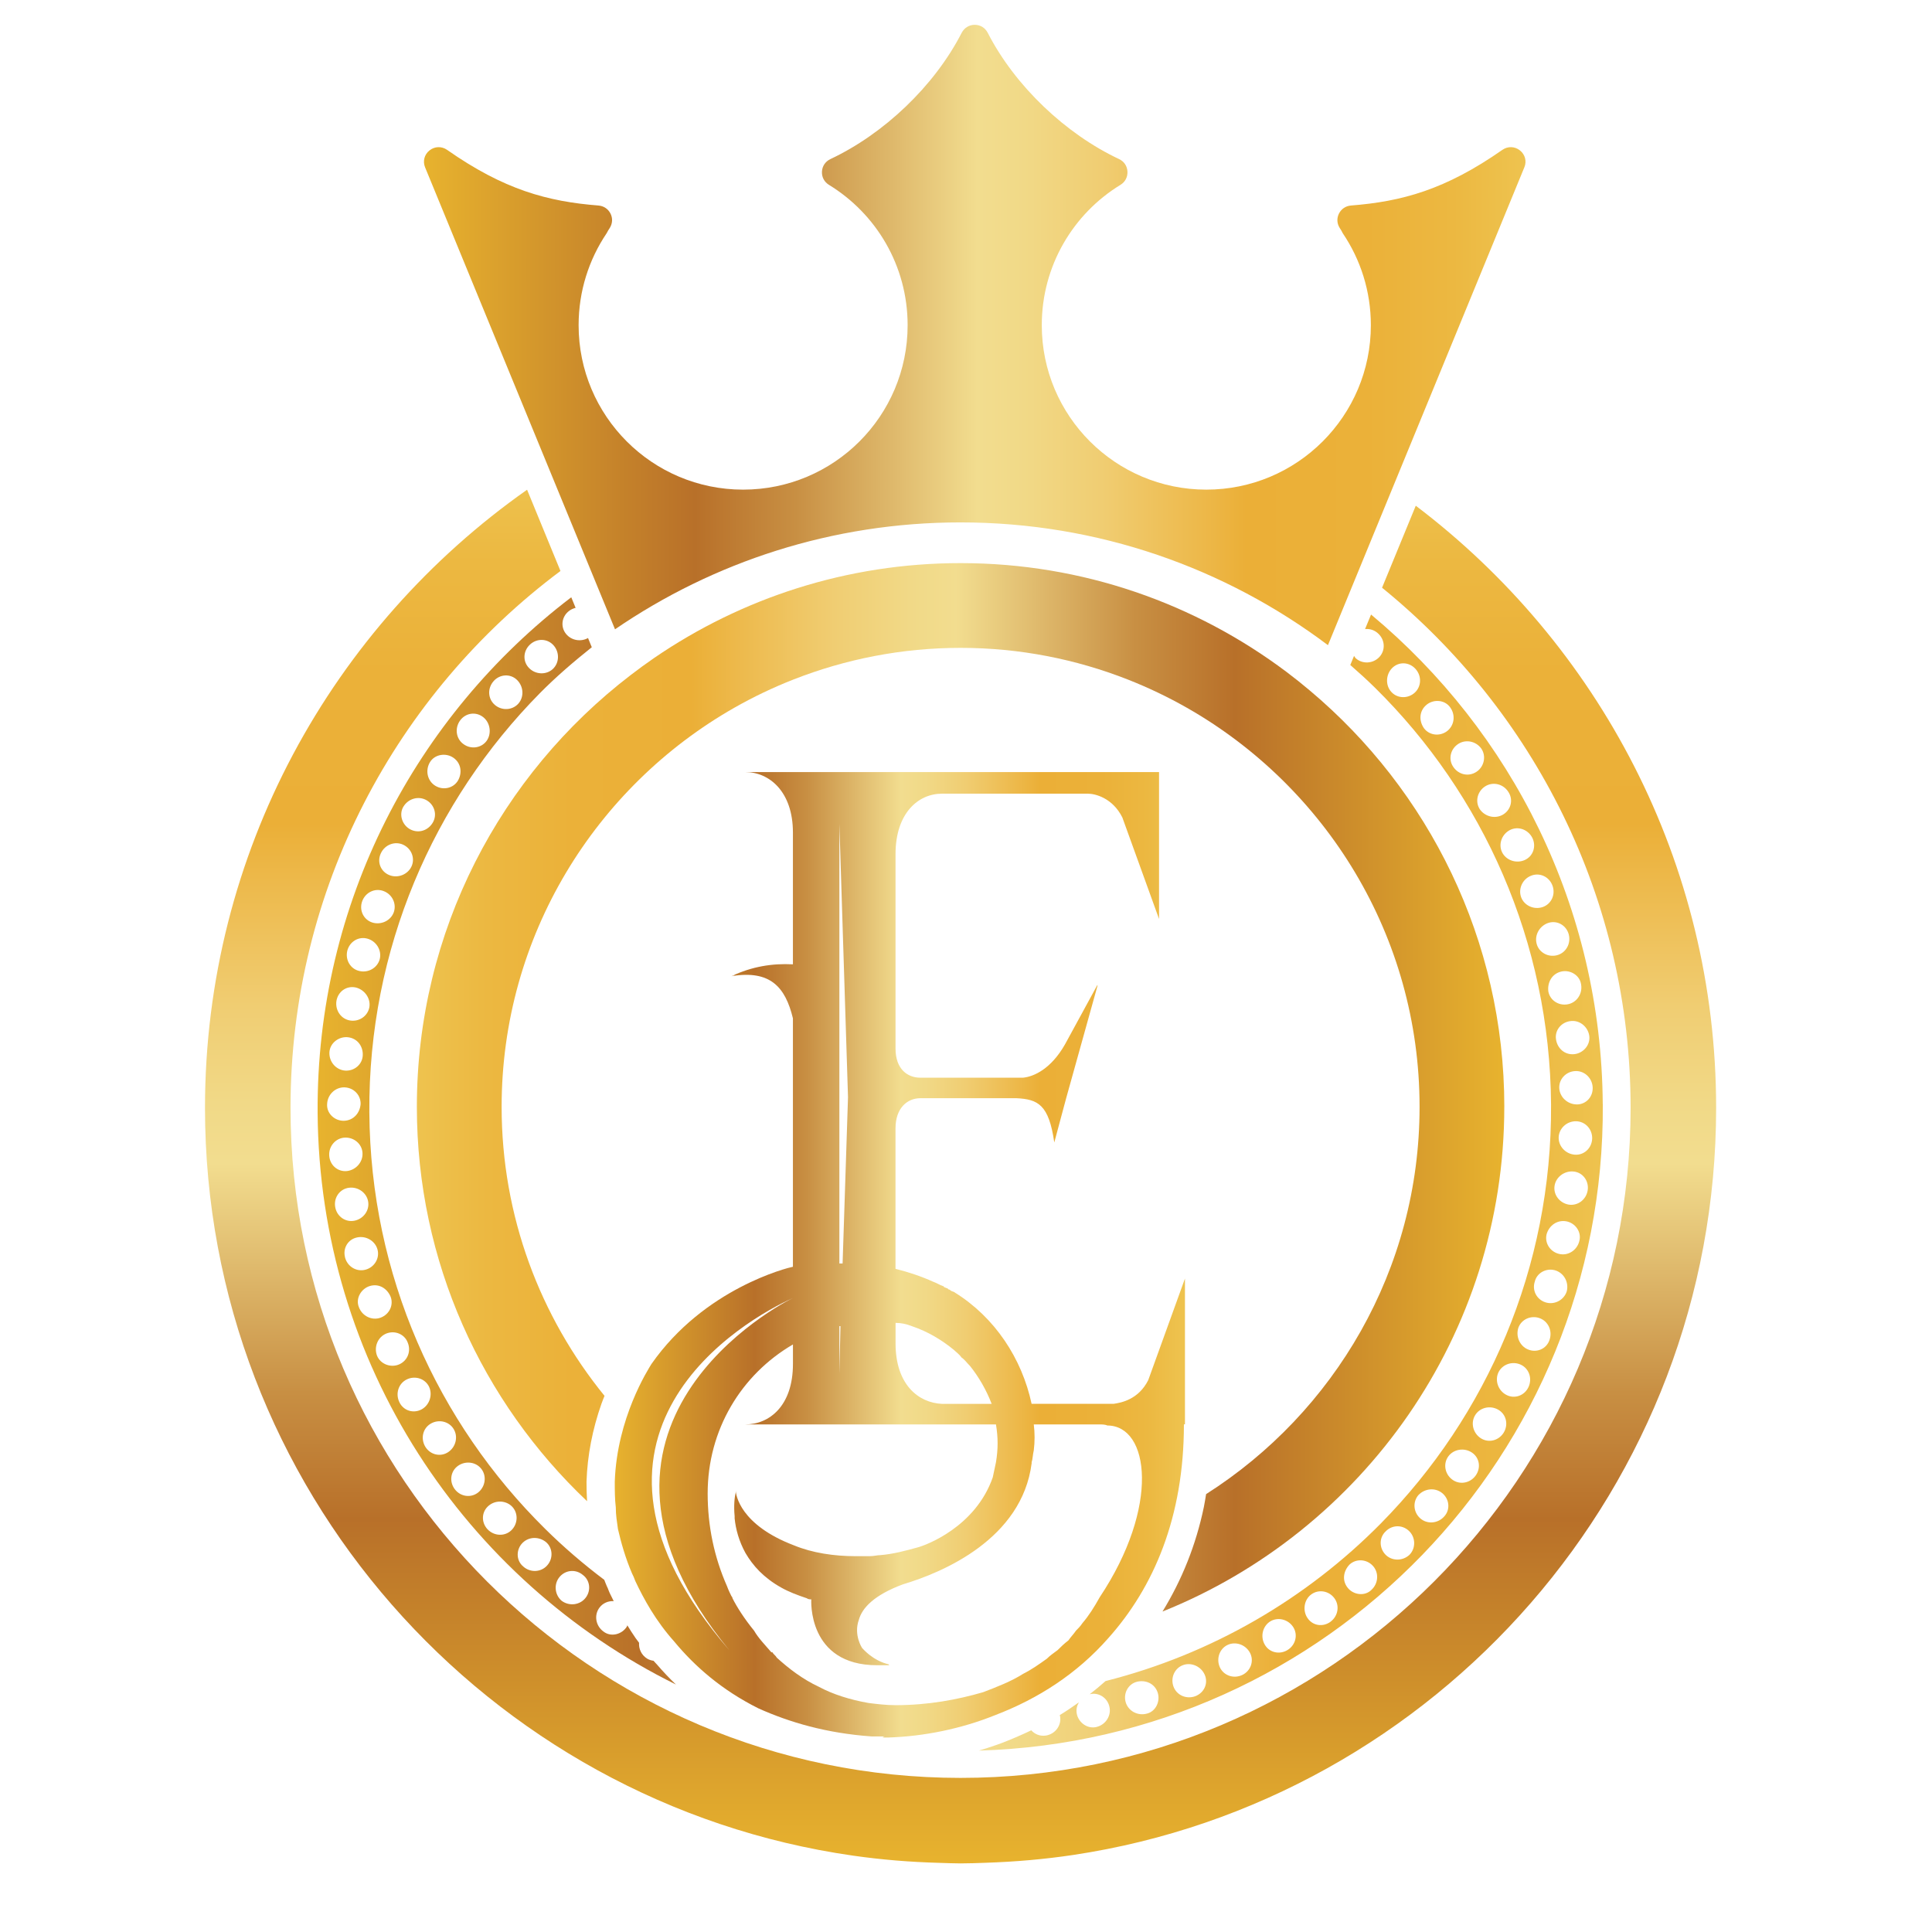
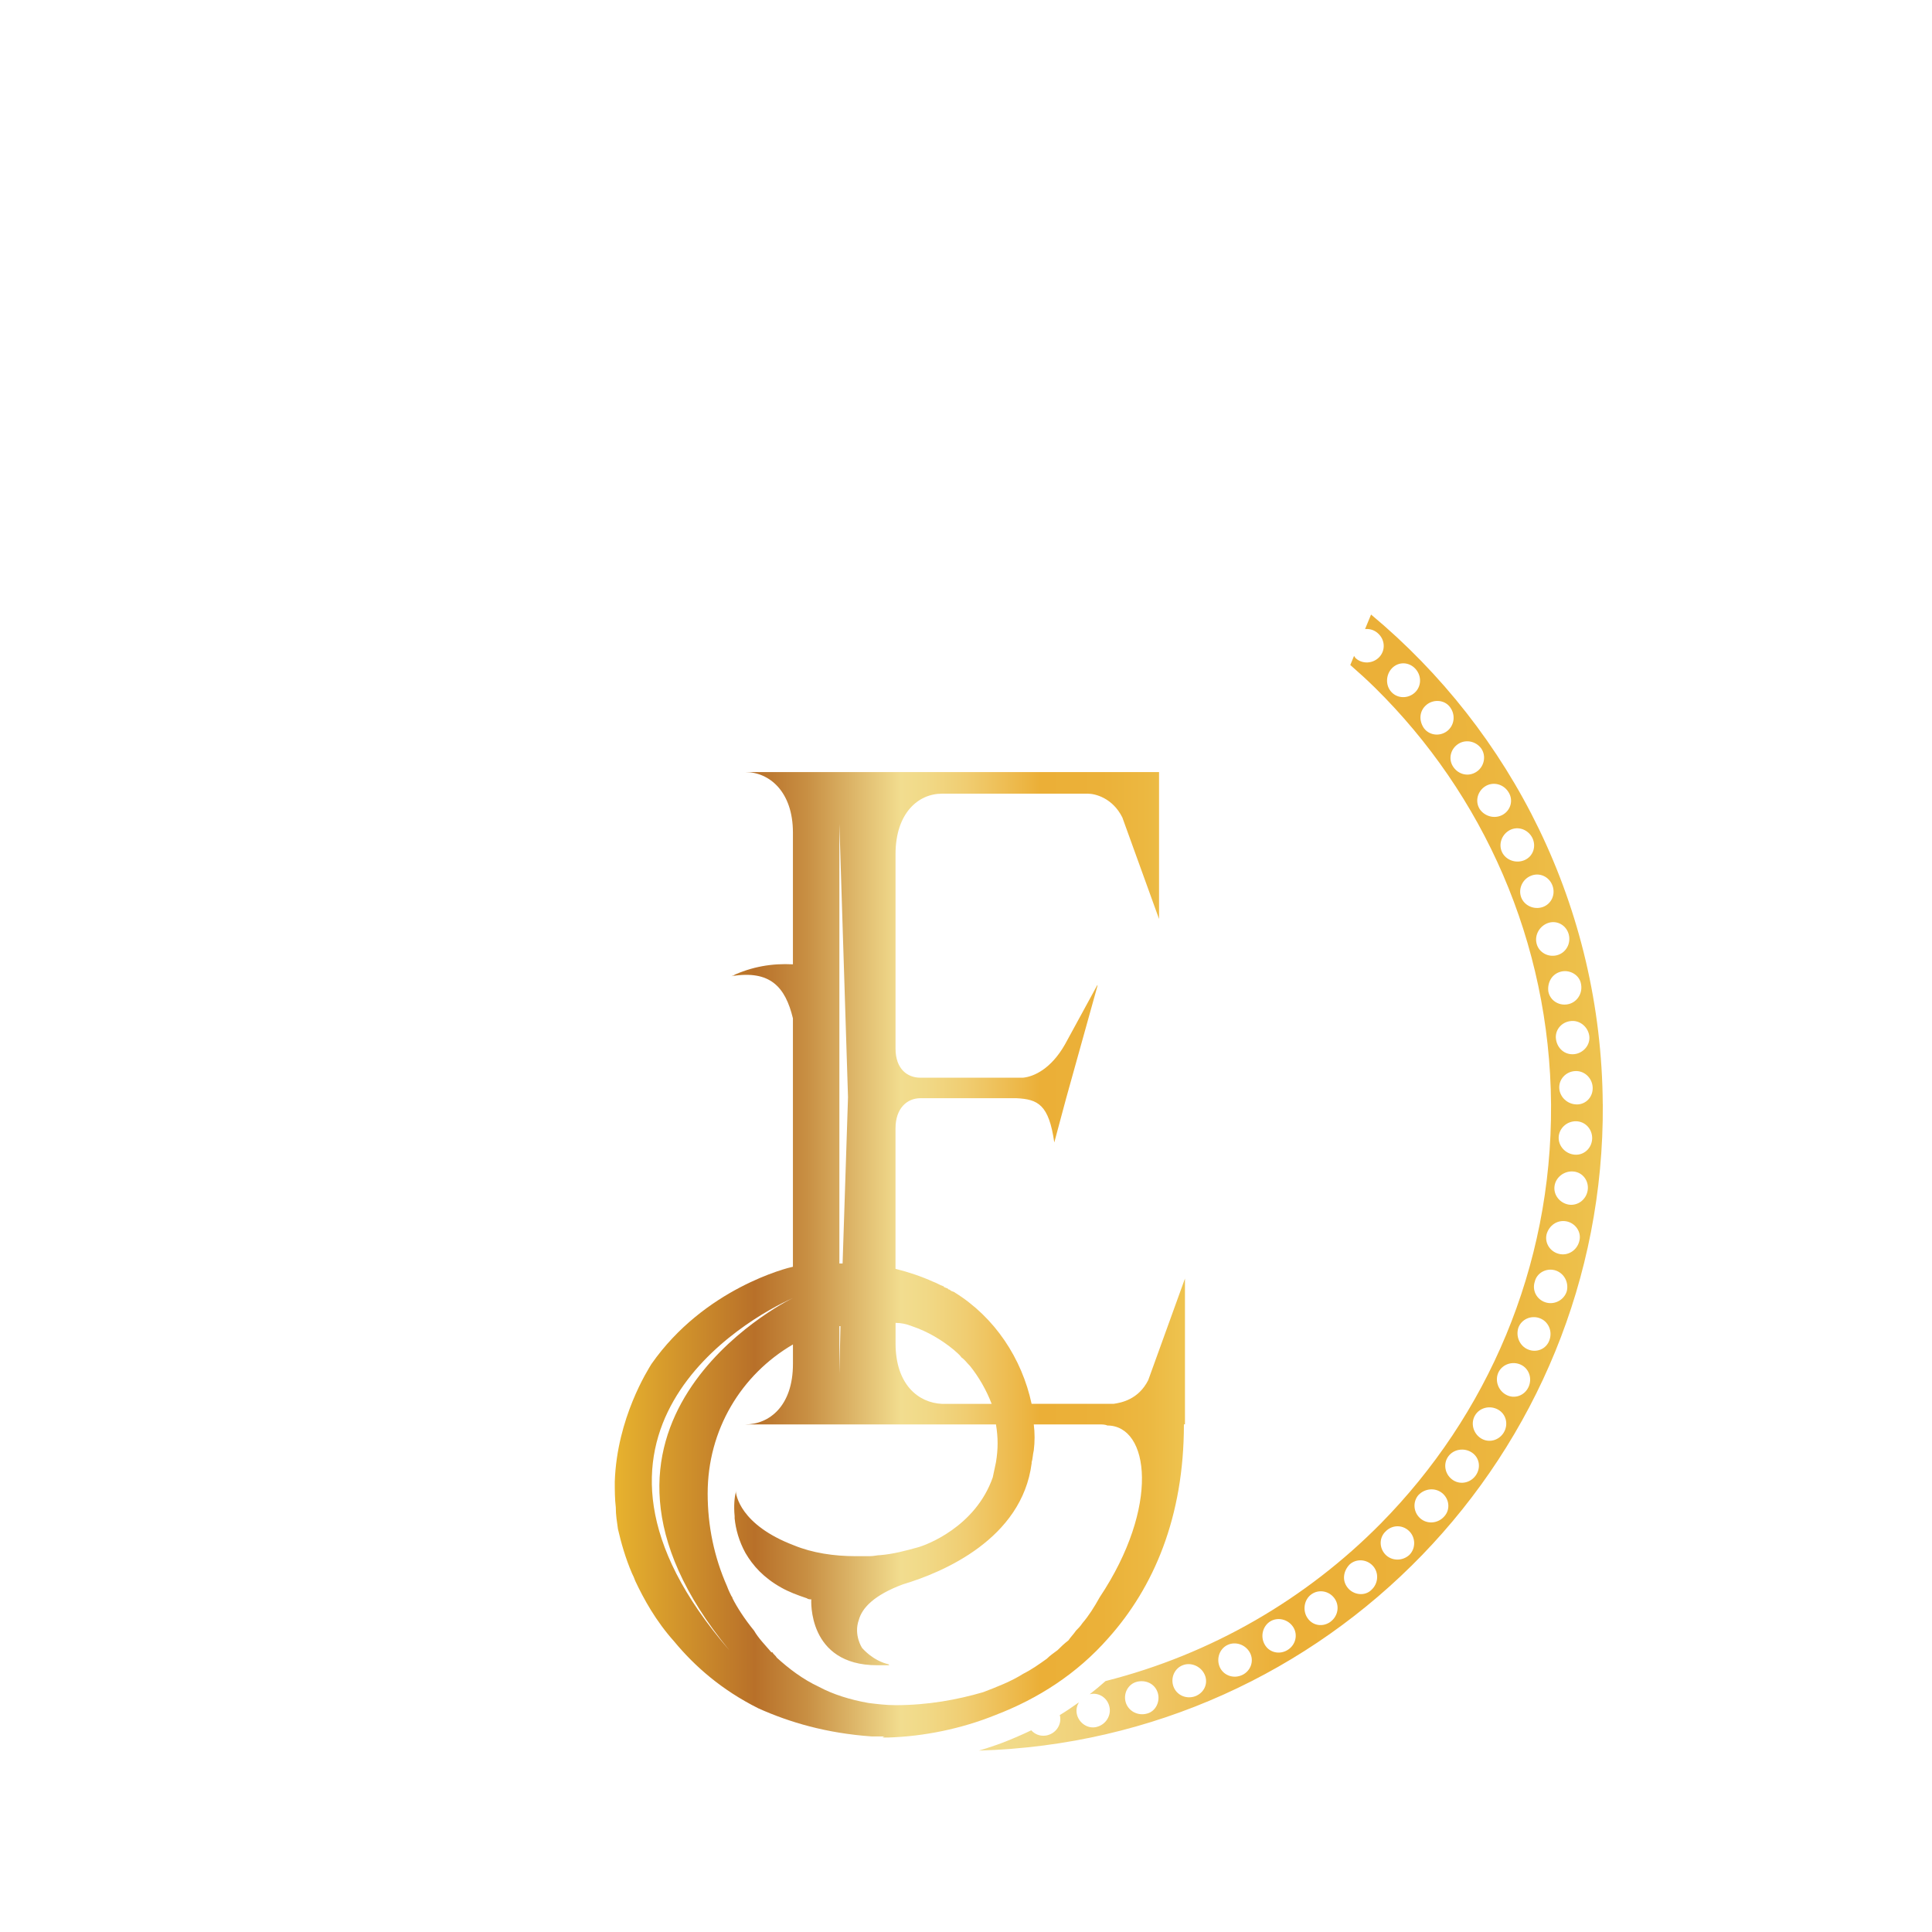
<svg xmlns="http://www.w3.org/2000/svg" xmlns:ns1="http://sodipodi.sourceforge.net/DTD/sodipodi-0.dtd" xmlns:ns2="http://www.inkscape.org/namespaces/inkscape" version="1.1" id="Layer_1" x="0px" y="0px" width="50" height="50" viewBox="0 0 50 50" enable-background="new 0 0 373.081 373.08" xml:space="preserve" ns1:docname="favi.svg" ns2:version="1.0.1 (0767f8302a, 2020-10-17)">
  <defs id="defs2618" />
  <ns1:namedview pagecolor="#ffffff" bordercolor="#666666" borderopacity="1" objecttolerance="10" gridtolerance="10" guidetolerance="10" ns2:pageopacity="0" ns2:pageshadow="2" ns2:window-width="1878" ns2:window-height="1016" id="namedview2616" showgrid="false" ns2:zoom="7.9999999" ns2:cx="45.447487" ns2:cy="34.4408" ns2:window-x="42" ns2:window-y="27" ns2:window-maximized="1" ns2:current-layer="g2611" ns2:document-rotation="0" />
  <g id="g2613">
    <g id="g2611" transform="matrix(0.614,0,0,0.614,-14.538,-44.111)">
      <radialGradient id="SVGID_21_" cx="250.35" cy="193.64" r="53.162" gradientUnits="userSpaceOnUse">
        <stop offset="0" style="stop-color:#EEC34F" id="stop1882" />
        <stop offset="0.065" style="stop-color:#ECB841" id="stop1884" />
        <stop offset="0.144" style="stop-color:#EBB139" id="stop1886" />
        <stop offset="0.253" style="stop-color:#EBAF37" id="stop1888" />
        <stop offset="0.295" style="stop-color:#EDB94B" id="stop1890" />
        <stop offset="0.384" style="stop-color:#F0CD72" id="stop1892" />
        <stop offset="0.454" style="stop-color:#F1D987" id="stop1894" />
        <stop offset="0.497" style="stop-color:#F2DD8F" id="stop1896" />
        <stop offset="0.662" style="stop-color:#C88F43" id="stop1898" />
        <stop offset="0.753" style="stop-color:#B87029" id="stop1900" />
        <stop offset="0.997" style="stop-color:#E7B22E" id="stop1902" />
        <stop offset="1" style="stop-color:#E8B32E" id="stop1904" />
      </radialGradient>
      <radialGradient id="SVGID_22_" cx="250.353" cy="193.64" r="53.165" gradientUnits="userSpaceOnUse">
        <stop offset="0" style="stop-color:#EEC34F" id="stop1909" />
        <stop offset="0.065" style="stop-color:#ECB841" id="stop1911" />
        <stop offset="0.144" style="stop-color:#EBB139" id="stop1913" />
        <stop offset="0.253" style="stop-color:#EBAF37" id="stop1915" />
        <stop offset="0.295" style="stop-color:#EDB94B" id="stop1917" />
        <stop offset="0.384" style="stop-color:#F0CD72" id="stop1919" />
        <stop offset="0.454" style="stop-color:#F1D987" id="stop1921" />
        <stop offset="0.497" style="stop-color:#F2DD8F" id="stop1923" />
        <stop offset="0.662" style="stop-color:#C88F43" id="stop1925" />
        <stop offset="0.753" style="stop-color:#B87029" id="stop1927" />
        <stop offset="0.997" style="stop-color:#E7B22E" id="stop1929" />
        <stop offset="1" style="stop-color:#E8B32E" id="stop1931" />
      </radialGradient>
      <radialGradient id="SVGID_23_" cx="250.354" cy="193.64" r="53.164" gradientUnits="userSpaceOnUse">
        <stop offset="0" style="stop-color:#EEC34F" id="stop1936" />
        <stop offset="0.065" style="stop-color:#ECB841" id="stop1938" />
        <stop offset="0.144" style="stop-color:#EBB139" id="stop1940" />
        <stop offset="0.253" style="stop-color:#EBAF37" id="stop1942" />
        <stop offset="0.295" style="stop-color:#EDB94B" id="stop1944" />
        <stop offset="0.384" style="stop-color:#F0CD72" id="stop1946" />
        <stop offset="0.454" style="stop-color:#F1D987" id="stop1948" />
        <stop offset="0.497" style="stop-color:#F2DD8F" id="stop1950" />
        <stop offset="0.662" style="stop-color:#C88F43" id="stop1952" />
        <stop offset="0.753" style="stop-color:#B87029" id="stop1954" />
        <stop offset="0.997" style="stop-color:#E7B22E" id="stop1956" />
        <stop offset="1" style="stop-color:#E8B32E" id="stop1958" />
      </radialGradient>
      <radialGradient id="SVGID_24_" cx="250.353" cy="193.639" r="53.166" gradientUnits="userSpaceOnUse">
        <stop offset="0" style="stop-color:#EEC34F" id="stop1963" />
        <stop offset="0.065" style="stop-color:#ECB841" id="stop1965" />
        <stop offset="0.144" style="stop-color:#EBB139" id="stop1967" />
        <stop offset="0.253" style="stop-color:#EBAF37" id="stop1969" />
        <stop offset="0.295" style="stop-color:#EDB94B" id="stop1971" />
        <stop offset="0.384" style="stop-color:#F0CD72" id="stop1973" />
        <stop offset="0.454" style="stop-color:#F1D987" id="stop1975" />
        <stop offset="0.497" style="stop-color:#F2DD8F" id="stop1977" />
        <stop offset="0.662" style="stop-color:#C88F43" id="stop1979" />
        <stop offset="0.753" style="stop-color:#B87029" id="stop1981" />
        <stop offset="0.997" style="stop-color:#E7B22E" id="stop1983" />
        <stop offset="1" style="stop-color:#E8B32E" id="stop1985" />
      </radialGradient>
      <radialGradient id="SVGID_25_" cx="250.354" cy="193.64" r="53.173" gradientUnits="userSpaceOnUse">
        <stop offset="0" style="stop-color:#EEC34F" id="stop1990" />
        <stop offset="0.065" style="stop-color:#ECB841" id="stop1992" />
        <stop offset="0.144" style="stop-color:#EBB139" id="stop1994" />
        <stop offset="0.253" style="stop-color:#EBAF37" id="stop1996" />
        <stop offset="0.295" style="stop-color:#EDB94B" id="stop1998" />
        <stop offset="0.384" style="stop-color:#F0CD72" id="stop2000" />
        <stop offset="0.454" style="stop-color:#F1D987" id="stop2002" />
        <stop offset="0.497" style="stop-color:#F2DD8F" id="stop2004" />
        <stop offset="0.662" style="stop-color:#C88F43" id="stop2006" />
        <stop offset="0.753" style="stop-color:#B87029" id="stop2008" />
        <stop offset="0.997" style="stop-color:#E7B22E" id="stop2010" />
        <stop offset="1" style="stop-color:#E8B32E" id="stop2012" />
      </radialGradient>
      <radialGradient id="SVGID_26_" cx="250.353" cy="193.641" r="53.166" gradientUnits="userSpaceOnUse">
        <stop offset="0" style="stop-color:#EEC34F" id="stop2017" />
        <stop offset="0.065" style="stop-color:#ECB841" id="stop2019" />
        <stop offset="0.144" style="stop-color:#EBB139" id="stop2021" />
        <stop offset="0.253" style="stop-color:#EBAF37" id="stop2023" />
        <stop offset="0.295" style="stop-color:#EDB94B" id="stop2025" />
        <stop offset="0.384" style="stop-color:#F0CD72" id="stop2027" />
        <stop offset="0.454" style="stop-color:#F1D987" id="stop2029" />
        <stop offset="0.497" style="stop-color:#F2DD8F" id="stop2031" />
        <stop offset="0.662" style="stop-color:#C88F43" id="stop2033" />
        <stop offset="0.753" style="stop-color:#B87029" id="stop2035" />
        <stop offset="0.997" style="stop-color:#E7B22E" id="stop2037" />
        <stop offset="1" style="stop-color:#E8B32E" id="stop2039" />
      </radialGradient>
      <radialGradient id="SVGID_27_" cx="250.353" cy="193.64" r="53.165" gradientUnits="userSpaceOnUse">
        <stop offset="0" style="stop-color:#EEC34F" id="stop2044" />
        <stop offset="0.065" style="stop-color:#ECB841" id="stop2046" />
        <stop offset="0.144" style="stop-color:#EBB139" id="stop2048" />
        <stop offset="0.253" style="stop-color:#EBAF37" id="stop2050" />
        <stop offset="0.295" style="stop-color:#EDB94B" id="stop2052" />
        <stop offset="0.384" style="stop-color:#F0CD72" id="stop2054" />
        <stop offset="0.454" style="stop-color:#F1D987" id="stop2056" />
        <stop offset="0.497" style="stop-color:#F2DD8F" id="stop2058" />
        <stop offset="0.662" style="stop-color:#C88F43" id="stop2060" />
        <stop offset="0.753" style="stop-color:#B87029" id="stop2062" />
        <stop offset="0.997" style="stop-color:#E7B22E" id="stop2064" />
        <stop offset="1" style="stop-color:#E8B32E" id="stop2066" />
      </radialGradient>
      <radialGradient id="SVGID_28_" cx="250.353" cy="193.641" r="53.165" gradientUnits="userSpaceOnUse">
        <stop offset="0" style="stop-color:#EEC34F" id="stop2071" />
        <stop offset="0.065" style="stop-color:#ECB841" id="stop2073" />
        <stop offset="0.144" style="stop-color:#EBB139" id="stop2075" />
        <stop offset="0.253" style="stop-color:#EBAF37" id="stop2077" />
        <stop offset="0.295" style="stop-color:#EDB94B" id="stop2079" />
        <stop offset="0.384" style="stop-color:#F0CD72" id="stop2081" />
        <stop offset="0.454" style="stop-color:#F1D987" id="stop2083" />
        <stop offset="0.497" style="stop-color:#F2DD8F" id="stop2085" />
        <stop offset="0.662" style="stop-color:#C88F43" id="stop2087" />
        <stop offset="0.753" style="stop-color:#B87029" id="stop2089" />
        <stop offset="0.997" style="stop-color:#E7B22E" id="stop2091" />
        <stop offset="1" style="stop-color:#E8B32E" id="stop2093" />
      </radialGradient>
      <radialGradient id="SVGID_29_" cx="250.354" cy="193.638" r="53.163" gradientUnits="userSpaceOnUse">
        <stop offset="0" style="stop-color:#EEC34F" id="stop2098" />
        <stop offset="0.065" style="stop-color:#ECB841" id="stop2100" />
        <stop offset="0.144" style="stop-color:#EBB139" id="stop2102" />
        <stop offset="0.253" style="stop-color:#EBAF37" id="stop2104" />
        <stop offset="0.295" style="stop-color:#EDB94B" id="stop2106" />
        <stop offset="0.384" style="stop-color:#F0CD72" id="stop2108" />
        <stop offset="0.454" style="stop-color:#F1D987" id="stop2110" />
        <stop offset="0.497" style="stop-color:#F2DD8F" id="stop2112" />
        <stop offset="0.662" style="stop-color:#C88F43" id="stop2114" />
        <stop offset="0.753" style="stop-color:#B87029" id="stop2116" />
        <stop offset="0.997" style="stop-color:#E7B22E" id="stop2118" />
        <stop offset="1" style="stop-color:#E8B32E" id="stop2120" />
      </radialGradient>
      <radialGradient id="SVGID_30_" cx="250.353" cy="193.64" r="53.154" gradientUnits="userSpaceOnUse">
        <stop offset="0" style="stop-color:#EEC34F" id="stop2125" />
        <stop offset="0.065" style="stop-color:#ECB841" id="stop2127" />
        <stop offset="0.144" style="stop-color:#EBB139" id="stop2129" />
        <stop offset="0.253" style="stop-color:#EBAF37" id="stop2131" />
        <stop offset="0.295" style="stop-color:#EDB94B" id="stop2133" />
        <stop offset="0.384" style="stop-color:#F0CD72" id="stop2135" />
        <stop offset="0.454" style="stop-color:#F1D987" id="stop2137" />
        <stop offset="0.497" style="stop-color:#F2DD8F" id="stop2139" />
        <stop offset="0.662" style="stop-color:#C88F43" id="stop2141" />
        <stop offset="0.753" style="stop-color:#B87029" id="stop2143" />
        <stop offset="0.997" style="stop-color:#E7B22E" id="stop2145" />
        <stop offset="1" style="stop-color:#E8B32E" id="stop2147" />
      </radialGradient>
      <radialGradient id="SVGID_31_" cx="-2210.589" cy="193.641" r="53.163" gradientTransform="matrix(-1,0,0,1,-2087.859,0)" gradientUnits="userSpaceOnUse">
        <stop offset="0" style="stop-color:#EEC34F" id="stop2152" />
        <stop offset="0.065" style="stop-color:#ECB841" id="stop2154" />
        <stop offset="0.144" style="stop-color:#EBB139" id="stop2156" />
        <stop offset="0.253" style="stop-color:#EBAF37" id="stop2158" />
        <stop offset="0.295" style="stop-color:#EDB94B" id="stop2160" />
        <stop offset="0.384" style="stop-color:#F0CD72" id="stop2162" />
        <stop offset="0.454" style="stop-color:#F1D987" id="stop2164" />
        <stop offset="0.497" style="stop-color:#F2DD8F" id="stop2166" />
        <stop offset="0.662" style="stop-color:#C88F43" id="stop2168" />
        <stop offset="0.753" style="stop-color:#B87029" id="stop2170" />
        <stop offset="0.997" style="stop-color:#E7B22E" id="stop2172" />
        <stop offset="1" style="stop-color:#E8B32E" id="stop2174" />
      </radialGradient>
      <radialGradient id="SVGID_32_" cx="-2210.587" cy="193.64" r="53.165" gradientTransform="matrix(-1,0,0,1,-2087.859,0)" gradientUnits="userSpaceOnUse">
        <stop offset="0" style="stop-color:#EEC34F" id="stop2179" />
        <stop offset="0.065" style="stop-color:#ECB841" id="stop2181" />
        <stop offset="0.144" style="stop-color:#EBB139" id="stop2183" />
        <stop offset="0.253" style="stop-color:#EBAF37" id="stop2185" />
        <stop offset="0.295" style="stop-color:#EDB94B" id="stop2187" />
        <stop offset="0.384" style="stop-color:#F0CD72" id="stop2189" />
        <stop offset="0.454" style="stop-color:#F1D987" id="stop2191" />
        <stop offset="0.497" style="stop-color:#F2DD8F" id="stop2193" />
        <stop offset="0.662" style="stop-color:#C88F43" id="stop2195" />
        <stop offset="0.753" style="stop-color:#B87029" id="stop2197" />
        <stop offset="0.997" style="stop-color:#E7B22E" id="stop2199" />
        <stop offset="1" style="stop-color:#E8B32E" id="stop2201" />
      </radialGradient>
      <radialGradient id="SVGID_33_" cx="-2210.587" cy="193.64" r="53.165" gradientTransform="matrix(-1,0,0,1,-2087.859,0)" gradientUnits="userSpaceOnUse">
        <stop offset="0" style="stop-color:#EEC34F" id="stop2206" />
        <stop offset="0.065" style="stop-color:#ECB841" id="stop2208" />
        <stop offset="0.144" style="stop-color:#EBB139" id="stop2210" />
        <stop offset="0.253" style="stop-color:#EBAF37" id="stop2212" />
        <stop offset="0.295" style="stop-color:#EDB94B" id="stop2214" />
        <stop offset="0.384" style="stop-color:#F0CD72" id="stop2216" />
        <stop offset="0.454" style="stop-color:#F1D987" id="stop2218" />
        <stop offset="0.497" style="stop-color:#F2DD8F" id="stop2220" />
        <stop offset="0.662" style="stop-color:#C88F43" id="stop2222" />
        <stop offset="0.753" style="stop-color:#B87029" id="stop2224" />
        <stop offset="0.997" style="stop-color:#E7B22E" id="stop2226" />
        <stop offset="1" style="stop-color:#E8B32E" id="stop2228" />
      </radialGradient>
      <radialGradient id="SVGID_34_" cx="-2210.587" cy="193.639" r="53.168" gradientTransform="matrix(-1,0,0,1,-2087.859,0)" gradientUnits="userSpaceOnUse">
        <stop offset="0" style="stop-color:#EEC34F" id="stop2233" />
        <stop offset="0.065" style="stop-color:#ECB841" id="stop2235" />
        <stop offset="0.144" style="stop-color:#EBB139" id="stop2237" />
        <stop offset="0.253" style="stop-color:#EBAF37" id="stop2239" />
        <stop offset="0.295" style="stop-color:#EDB94B" id="stop2241" />
        <stop offset="0.384" style="stop-color:#F0CD72" id="stop2243" />
        <stop offset="0.454" style="stop-color:#F1D987" id="stop2245" />
        <stop offset="0.497" style="stop-color:#F2DD8F" id="stop2247" />
        <stop offset="0.662" style="stop-color:#C88F43" id="stop2249" />
        <stop offset="0.753" style="stop-color:#B87029" id="stop2251" />
        <stop offset="0.997" style="stop-color:#E7B22E" id="stop2253" />
        <stop offset="1" style="stop-color:#E8B32E" id="stop2255" />
      </radialGradient>
      <radialGradient id="SVGID_35_" cx="-2210.586" cy="193.64" r="53.167" gradientTransform="matrix(-1,0,0,1,-2087.859,0)" gradientUnits="userSpaceOnUse">
        <stop offset="0" style="stop-color:#EEC34F" id="stop2260" />
        <stop offset="0.065" style="stop-color:#ECB841" id="stop2262" />
        <stop offset="0.144" style="stop-color:#EBB139" id="stop2264" />
        <stop offset="0.253" style="stop-color:#EBAF37" id="stop2266" />
        <stop offset="0.295" style="stop-color:#EDB94B" id="stop2268" />
        <stop offset="0.384" style="stop-color:#F0CD72" id="stop2270" />
        <stop offset="0.454" style="stop-color:#F1D987" id="stop2272" />
        <stop offset="0.497" style="stop-color:#F2DD8F" id="stop2274" />
        <stop offset="0.662" style="stop-color:#C88F43" id="stop2276" />
        <stop offset="0.753" style="stop-color:#B87029" id="stop2278" />
        <stop offset="0.997" style="stop-color:#E7B22E" id="stop2280" />
        <stop offset="1" style="stop-color:#E8B32E" id="stop2282" />
      </radialGradient>
      <radialGradient id="SVGID_36_" cx="-2210.587" cy="193.641" r="53.165" gradientTransform="matrix(-1,0,0,1,-2087.859,0)" gradientUnits="userSpaceOnUse">
        <stop offset="0" style="stop-color:#EEC34F" id="stop2287" />
        <stop offset="0.065" style="stop-color:#ECB841" id="stop2289" />
        <stop offset="0.144" style="stop-color:#EBB139" id="stop2291" />
        <stop offset="0.253" style="stop-color:#EBAF37" id="stop2293" />
        <stop offset="0.295" style="stop-color:#EDB94B" id="stop2295" />
        <stop offset="0.384" style="stop-color:#F0CD72" id="stop2297" />
        <stop offset="0.454" style="stop-color:#F1D987" id="stop2299" />
        <stop offset="0.497" style="stop-color:#F2DD8F" id="stop2301" />
        <stop offset="0.662" style="stop-color:#C88F43" id="stop2303" />
        <stop offset="0.753" style="stop-color:#B87029" id="stop2305" />
        <stop offset="0.997" style="stop-color:#E7B22E" id="stop2307" />
        <stop offset="1" style="stop-color:#E8B32E" id="stop2309" />
      </radialGradient>
      <radialGradient id="SVGID_37_" cx="-2210.587" cy="193.64" r="53.165" gradientTransform="matrix(-1,0,0,1,-2087.859,0)" gradientUnits="userSpaceOnUse">
        <stop offset="0" style="stop-color:#EEC34F" id="stop2314" />
        <stop offset="0.065" style="stop-color:#ECB841" id="stop2316" />
        <stop offset="0.144" style="stop-color:#EBB139" id="stop2318" />
        <stop offset="0.253" style="stop-color:#EBAF37" id="stop2320" />
        <stop offset="0.295" style="stop-color:#EDB94B" id="stop2322" />
        <stop offset="0.384" style="stop-color:#F0CD72" id="stop2324" />
        <stop offset="0.454" style="stop-color:#F1D987" id="stop2326" />
        <stop offset="0.497" style="stop-color:#F2DD8F" id="stop2328" />
        <stop offset="0.662" style="stop-color:#C88F43" id="stop2330" />
        <stop offset="0.753" style="stop-color:#B87029" id="stop2332" />
        <stop offset="0.997" style="stop-color:#E7B22E" id="stop2334" />
        <stop offset="1" style="stop-color:#E8B32E" id="stop2336" />
      </radialGradient>
      <radialGradient id="SVGID_38_" cx="-2210.587" cy="193.641" r="53.165" gradientTransform="matrix(-1,0,0,1,-2087.859,0)" gradientUnits="userSpaceOnUse">
        <stop offset="0" style="stop-color:#EEC34F" id="stop2341" />
        <stop offset="0.065" style="stop-color:#ECB841" id="stop2343" />
        <stop offset="0.144" style="stop-color:#EBB139" id="stop2345" />
        <stop offset="0.253" style="stop-color:#EBAF37" id="stop2347" />
        <stop offset="0.295" style="stop-color:#EDB94B" id="stop2349" />
        <stop offset="0.384" style="stop-color:#F0CD72" id="stop2351" />
        <stop offset="0.454" style="stop-color:#F1D987" id="stop2353" />
        <stop offset="0.497" style="stop-color:#F2DD8F" id="stop2355" />
        <stop offset="0.662" style="stop-color:#C88F43" id="stop2357" />
        <stop offset="0.753" style="stop-color:#B87029" id="stop2359" />
        <stop offset="0.997" style="stop-color:#E7B22E" id="stop2361" />
        <stop offset="1" style="stop-color:#E8B32E" id="stop2363" />
      </radialGradient>
      <radialGradient id="SVGID_39_" cx="-2210.587" cy="193.638" r="53.163" gradientTransform="matrix(-1,0,0,1,-2087.859,0)" gradientUnits="userSpaceOnUse">
        <stop offset="0" style="stop-color:#EEC34F" id="stop2368" />
        <stop offset="0.065" style="stop-color:#ECB841" id="stop2370" />
        <stop offset="0.144" style="stop-color:#EBB139" id="stop2372" />
        <stop offset="0.253" style="stop-color:#EBAF37" id="stop2374" />
        <stop offset="0.295" style="stop-color:#EDB94B" id="stop2376" />
        <stop offset="0.384" style="stop-color:#F0CD72" id="stop2378" />
        <stop offset="0.454" style="stop-color:#F1D987" id="stop2380" />
        <stop offset="0.497" style="stop-color:#F2DD8F" id="stop2382" />
        <stop offset="0.662" style="stop-color:#C88F43" id="stop2384" />
        <stop offset="0.753" style="stop-color:#B87029" id="stop2386" />
        <stop offset="0.997" style="stop-color:#E7B22E" id="stop2388" />
        <stop offset="1" style="stop-color:#E8B32E" id="stop2390" />
      </radialGradient>
      <radialGradient id="SVGID_40_" cx="-2210.588" cy="193.64" r="53.162" gradientTransform="matrix(-1,0,0,1,-2087.859,0)" gradientUnits="userSpaceOnUse">
        <stop offset="0" style="stop-color:#EEC34F" id="stop2395" />
        <stop offset="0.065" style="stop-color:#ECB841" id="stop2397" />
        <stop offset="0.144" style="stop-color:#EBB139" id="stop2399" />
        <stop offset="0.253" style="stop-color:#EBAF37" id="stop2401" />
        <stop offset="0.295" style="stop-color:#EDB94B" id="stop2403" />
        <stop offset="0.384" style="stop-color:#F0CD72" id="stop2405" />
        <stop offset="0.454" style="stop-color:#F1D987" id="stop2407" />
        <stop offset="0.497" style="stop-color:#F2DD8F" id="stop2409" />
        <stop offset="0.662" style="stop-color:#C88F43" id="stop2411" />
        <stop offset="0.753" style="stop-color:#B87029" id="stop2413" />
        <stop offset="0.997" style="stop-color:#E7B22E" id="stop2415" />
        <stop offset="1" style="stop-color:#E8B32E" id="stop2417" />
      </radialGradient>
      <linearGradient id="SVGID_41_" gradientUnits="userSpaceOnUse" x1="170.499" y1="212.642" x2="202.583" y2="212.642">
        <stop offset="0" style="stop-color:#E8B32E" id="stop2422" />
        <stop offset="0.003" style="stop-color:#E7B22E" id="stop2424" />
        <stop offset="0.247" style="stop-color:#B87029" id="stop2426" />
        <stop offset="0.338" style="stop-color:#C88F43" id="stop2428" />
        <stop offset="0.503" style="stop-color:#F2DD8F" id="stop2430" />
        <stop offset="0.546" style="stop-color:#F1D987" id="stop2432" />
        <stop offset="0.616" style="stop-color:#F0CD72" id="stop2434" />
        <stop offset="0.705" style="stop-color:#EDB94B" id="stop2436" />
        <stop offset="0.747" style="stop-color:#EBAF37" id="stop2438" />
        <stop offset="0.856" style="stop-color:#EBB139" id="stop2440" />
        <stop offset="0.935" style="stop-color:#ECB841" id="stop2442" />
        <stop offset="1" style="stop-color:#EEC34F" id="stop2444" />
      </linearGradient>
      <linearGradient id="SVGID_42_" gradientUnits="userSpaceOnUse" x1="186.556" y1="188.927" x2="186.556" y2="104.459" gradientTransform="matrix(0.694,0,0,0.694,-65.336,19.239)">
        <stop offset="0" style="stop-color:#E8B32E" id="stop2449" />
        <stop offset="0.003" style="stop-color:#E7B22E" id="stop2451" />
        <stop offset="0.247" style="stop-color:#B87029" id="stop2453" />
        <stop offset="0.338" style="stop-color:#C88F43" id="stop2455" />
        <stop offset="0.503" style="stop-color:#F2DD8F" id="stop2457" />
        <stop offset="0.546" style="stop-color:#F1D987" id="stop2459" />
        <stop offset="0.616" style="stop-color:#F0CD72" id="stop2461" />
        <stop offset="0.705" style="stop-color:#EDB94B" id="stop2463" />
        <stop offset="0.747" style="stop-color:#EBAF37" id="stop2465" />
        <stop offset="0.856" style="stop-color:#EBB139" id="stop2467" />
        <stop offset="0.935" style="stop-color:#ECB841" id="stop2469" />
        <stop offset="1" style="stop-color:#EEC34F" id="stop2471" />
      </linearGradient>
-       <path fill="url(#SVGID_42_)" d="m 83.352,93.158 -1.421,3.456 c 6.383,5.182 10.476,13.082 10.476,21.925 0,15.574 -12.669,28.241 -28.242,28.241 -15.573,0 -28.242,-12.667 -28.242,-28.241 0,-9.253 4.479,-17.475 11.378,-22.63 L 45.894,92.484 C 37.693,98.251 32.318,107.775 32.318,118.539 c 0,16.021 11.895,29.312 27.316,31.518 1.193,0.171 2.407,0.271 3.64,0.304 0.296,0.008 0.592,0.023 0.891,0.023 0.357,0 0.71,-0.015 1.065,-0.027 1.245,-0.041 2.473,-0.148 3.677,-0.328 15.32,-2.297 27.105,-15.543 27.105,-31.491 0,-10.355 -4.98,-19.561 -12.66,-25.38 z" id="path2474" style="fill:url(#SVGID_42_);stroke-width:0.694" />
      <linearGradient id="SVGID_43_" gradientUnits="userSpaceOnUse" x1="153.97" y1="96.119" x2="220.857" y2="96.119" gradientTransform="matrix(0.694,0,0,0.694,-65.336,19.239)">
        <stop offset="0" style="stop-color:#E8B32E" id="stop2476" />
        <stop offset="0.003" style="stop-color:#E7B22E" id="stop2478" />
        <stop offset="0.247" style="stop-color:#B87029" id="stop2480" />
        <stop offset="0.338" style="stop-color:#C88F43" id="stop2482" />
        <stop offset="0.503" style="stop-color:#F2DD8F" id="stop2484" />
        <stop offset="0.546" style="stop-color:#F1D987" id="stop2486" />
        <stop offset="0.616" style="stop-color:#F0CD72" id="stop2488" />
        <stop offset="0.705" style="stop-color:#EDB94B" id="stop2490" />
        <stop offset="0.747" style="stop-color:#EBAF37" id="stop2492" />
        <stop offset="0.856" style="stop-color:#EBB139" id="stop2494" />
        <stop offset="0.935" style="stop-color:#ECB841" id="stop2496" />
        <stop offset="1" style="stop-color:#EEC34F" id="stop2498" />
      </linearGradient>
-       <path fill="url(#SVGID_43_)" d="m 79.65,99.036 8.279,-20.143 c 0.106,-0.252 0.033,-0.537 -0.185,-0.71 -0.217,-0.175 -0.51,-0.184 -0.738,-0.027 -2.407,1.684 -4.241,2.18 -6.389,2.349 -0.222,0.02 -0.402,0.143 -0.503,0.339 -0.098,0.199 -0.087,0.417 0.032,0.607 0.044,0.065 0.089,0.139 0.128,0.221 0.749,1.109 1.185,2.442 1.185,3.877 0,3.828 -3.106,6.931 -6.936,6.931 -3.828,0 -6.935,-3.103 -6.935,-6.931 0,-2.507 1.327,-4.7 3.319,-5.917 0.198,-0.123 0.305,-0.33 0.292,-0.561 -0.012,-0.23 -0.14,-0.422 -0.351,-0.523 -2.245,-1.055 -4.382,-3.069 -5.539,-5.325 -0.108,-0.209 -0.309,-0.335 -0.546,-0.335 -0.238,0 -0.44,0.127 -0.55,0.335 -1.155,2.256 -3.292,4.27 -5.535,5.325 -0.211,0.101 -0.341,0.292 -0.355,0.523 -0.013,0.231 0.095,0.438 0.292,0.561 1.992,1.217 3.319,3.41 3.319,5.917 0,3.828 -3.103,6.931 -6.935,6.931 -3.828,0 -6.933,-3.103 -6.933,-6.931 0,-1.435 0.435,-2.768 1.182,-3.877 0.043,-0.082 0.085,-0.157 0.131,-0.221 0.117,-0.19 0.13,-0.408 0.031,-0.607 -0.101,-0.196 -0.281,-0.319 -0.504,-0.339 -2.148,-0.169 -3.983,-0.665 -6.388,-2.349 -0.228,-0.157 -0.521,-0.148 -0.738,0.027 -0.218,0.173 -0.289,0.458 -0.186,0.71 l 8.006,19.474 c 4.148,-2.84 9.162,-4.506 14.559,-4.506 5.808,0 11.173,1.927 15.492,5.175 z" id="path2501" style="fill:url(#SVGID_43_);stroke-width:0.694" />
      <linearGradient id="SVGID_44_" gradientUnits="userSpaceOnUse" x1="150.772" y1="156.333" x2="228.804" y2="156.333" gradientTransform="matrix(0.694,-0.005,0.005,0.694,-68.291,14.094)">
        <stop offset="0" style="stop-color:#E8B32E" id="stop2503" />
        <stop offset="0.003" style="stop-color:#E7B22E" id="stop2505" />
        <stop offset="0.247" style="stop-color:#B87029" id="stop2507" />
        <stop offset="0.338" style="stop-color:#C88F43" id="stop2509" />
        <stop offset="0.503" style="stop-color:#F2DD8F" id="stop2511" />
        <stop offset="0.546" style="stop-color:#F1D987" id="stop2513" />
        <stop offset="0.616" style="stop-color:#F0CD72" id="stop2515" />
        <stop offset="0.705" style="stop-color:#EDB94B" id="stop2517" />
        <stop offset="0.747" style="stop-color:#EBAF37" id="stop2519" />
        <stop offset="0.856" style="stop-color:#EBB139" id="stop2521" />
        <stop offset="0.935" style="stop-color:#ECB841" id="stop2523" />
        <stop offset="1" style="stop-color:#EEC34F" id="stop2525" />
      </linearGradient>
      <path fill="url(#SVGID_44_)" d="m 91.233,118.385 c -0.054,-8.308 -3.846,-15.712 -9.766,-20.64 l -0.252,0.612 c 0.188,-0.019 0.385,0.036 0.542,0.179 0.301,0.267 0.326,0.711 0.062,0.997 -0.265,0.285 -0.71,0.308 -0.992,0.06 -0.034,-0.031 -0.051,-0.071 -0.077,-0.105 l -0.158,0.383 c 0.359,0.314 0.712,0.634 1.052,0.969 4.536,4.478 7.361,10.681 7.41,17.561 0.042,6.879 -2.7,13.117 -7.178,17.657 -3.141,3.179 -7.13,5.51 -11.6,6.64 -0.215,0.192 -0.438,0.377 -0.668,0.556 0.362,-0.092 0.734,0.133 0.827,0.509 0.097,0.376 -0.14,0.768 -0.53,0.868 -0.388,0.102 -0.772,-0.183 -0.842,-0.557 -0.033,-0.178 0.008,-0.341 0.089,-0.478 -0.276,0.198 -0.545,0.378 -0.808,0.538 0.004,0.018 0.013,0.033 0.016,0.051 0.065,0.385 -0.205,0.748 -0.6,0.81 -0.247,0.038 -0.467,-0.057 -0.615,-0.221 -0.219,0.104 -0.439,0.206 -0.666,0.301 l -0.121,0.051 c -0.09,0.038 -0.18,0.077 -0.273,0.112 -0.258,0.105 -0.537,0.198 -0.817,0.29 -0.11,0.037 -0.219,0.067 -0.33,0.101 14.674,-0.425 26.395,-12.491 26.297,-27.244 z m -1.436,4.231 c -0.383,-0.067 -0.651,-0.416 -0.596,-0.787 0.054,-0.373 0.414,-0.645 0.8,-0.608 0.387,0.035 0.654,0.391 0.598,0.785 -0.058,0.398 -0.417,0.671 -0.802,0.61 z m 0.252,-2.105 c -0.387,-0.032 -0.689,-0.36 -0.674,-0.737 0.017,-0.376 0.346,-0.679 0.737,-0.671 0.388,0.008 0.689,0.338 0.675,0.738 -0.019,0.402 -0.349,0.703 -0.737,0.67 z m 0.093,-2.118 c -0.389,6.9e-4 -0.72,-0.304 -0.741,-0.68 -0.024,-0.374 0.271,-0.7 0.661,-0.725 0.388,-0.026 0.721,0.28 0.746,0.678 0.023,0.403 -0.277,0.727 -0.665,0.728 z m 0.522,-2.899 c 0.058,0.4 -0.262,0.748 -0.642,0.782 -0.396,0.035 -0.703,-0.248 -0.759,-0.622 -0.059,-0.371 0.205,-0.716 0.592,-0.771 0.384,-0.062 0.746,0.217 0.809,0.612 z M 83.307,101.039 c -0.288,0.261 -0.73,0.249 -0.984,-0.031 -0.255,-0.275 -0.237,-0.727 0.025,-1 0.278,-0.287 0.716,-0.272 0.988,0.023 0.272,0.296 0.26,0.746 -0.029,1.008 z m 0.396,1.506 c -0.219,-0.308 -0.216,-0.719 0.087,-0.983 0.284,-0.252 0.768,-0.24 1.006,0.087 0.241,0.32 0.188,0.768 -0.122,1.008 -0.308,0.234 -0.742,0.185 -0.97,-0.112 z m 1.246,1.644 c -0.228,-0.303 -0.159,-0.732 0.155,-0.964 0.313,-0.235 0.762,-0.162 1.003,0.159 0.233,0.327 0.122,0.786 -0.2,0.991 -0.33,0.217 -0.74,0.117 -0.959,-0.187 z m 1.093,1.747 c -0.199,-0.32 -0.088,-0.745 0.239,-0.952 0.332,-0.207 0.768,-0.097 0.979,0.246 0.218,0.337 0.094,0.773 -0.256,0.961 -0.336,0.179 -0.756,0.06 -0.963,-0.254 z m 0.948,1.828 c -0.165,-0.339 -0.015,-0.755 0.329,-0.936 0.346,-0.177 0.768,-0.025 0.948,0.333 0.174,0.36 0.03,0.777 -0.329,0.934 -0.357,0.155 -0.782,0.007 -0.948,-0.33 z m 0.804,1.899 c -0.131,-0.355 0.052,-0.762 0.411,-0.907 0.362,-0.151 0.766,0.033 0.908,0.41 0.14,0.377 -0.044,0.781 -0.414,0.909 -0.369,0.123 -0.773,-0.062 -0.905,-0.412 z m 0.652,1.955 c -0.098,-0.364 0.126,-0.756 0.496,-0.877 0.369,-0.117 0.755,0.099 0.858,0.485 0.101,0.393 -0.122,0.783 -0.499,0.879 -0.378,0.097 -0.761,-0.122 -0.855,-0.486 z m 0.492,2.003 c -0.042,-0.381 0.16,-0.738 0.544,-0.828 0.372,-0.088 0.789,0.149 0.84,0.552 0.064,0.396 -0.196,0.768 -0.58,0.83 -0.385,0.064 -0.743,-0.184 -0.804,-0.553 z m -0.071,10.24 c 0.104,-0.363 0.444,-0.611 0.828,-0.541 0.381,0.069 0.657,0.45 0.549,0.837 -0.097,0.389 -0.481,0.631 -0.859,0.535 -0.378,-0.094 -0.609,-0.466 -0.518,-0.831 z m -0.499,2.001 c 0.087,-0.364 0.47,-0.578 0.843,-0.481 0.377,0.103 0.603,0.498 0.505,0.889 -0.121,0.384 -0.54,0.587 -0.907,0.462 -0.371,-0.126 -0.56,-0.509 -0.441,-0.87 z m -0.692,1.945 c 0.127,-0.355 0.528,-0.536 0.892,-0.407 0.368,0.132 0.555,0.542 0.42,0.922 -0.126,0.382 -0.55,0.554 -0.913,0.396 -0.351,-0.151 -0.514,-0.556 -0.399,-0.911 z m -0.84,1.881 c 0.162,-0.339 0.58,-0.487 0.934,-0.329 0.357,0.162 0.503,0.585 0.332,0.95 -0.171,0.364 -0.592,0.51 -0.936,0.325 -0.342,-0.179 -0.49,-0.604 -0.33,-0.946 z m -0.985,1.81 c 0.192,-0.326 0.625,-0.433 0.967,-0.243 0.341,0.188 0.45,0.619 0.244,0.965 -0.207,0.345 -0.641,0.454 -0.968,0.244 -0.328,-0.212 -0.437,-0.644 -0.243,-0.966 z m -1.126,1.728 c 0.224,-0.305 0.67,-0.375 0.992,-0.16 0.326,0.217 0.392,0.652 0.155,0.976 -0.238,0.322 -0.68,0.396 -0.99,0.158 -0.31,-0.233 -0.381,-0.673 -0.157,-0.973 z m -12.713,10.846 c -0.39,0.102 -0.786,-0.117 -0.89,-0.492 -0.101,-0.373 0.11,-0.759 0.477,-0.853 0.364,-0.087 0.742,0.071 0.872,0.448 0.124,0.36 -0.068,0.805 -0.459,0.897 z m 2.046,-0.735 c -0.376,0.138 -0.786,-0.041 -0.92,-0.41 -0.132,-0.364 0.046,-0.769 0.398,-0.899 0.351,-0.135 0.766,0.053 0.919,0.401 0.161,0.364 -0.021,0.765 -0.398,0.908 z m 1.985,-0.898 c -0.362,0.176 -0.786,0.03 -0.948,-0.319 -0.162,-0.355 -0.02,-0.777 0.317,-0.941 0.339,-0.165 0.763,-0.02 0.948,0.321 0.185,0.344 0.042,0.764 -0.317,0.94 z m 1.905,-1.05 c -0.342,0.211 -0.775,0.107 -0.964,-0.231 -0.194,-0.341 -0.085,-0.776 0.234,-0.975 0.321,-0.195 0.752,-0.089 0.964,0.234 0.213,0.325 0.109,0.761 -0.234,0.972 z m 1.817,-1.195 c -0.321,0.239 -0.755,0.179 -0.977,-0.152 -0.213,-0.312 -0.149,-0.766 0.152,-0.991 0.3,-0.228 0.737,-0.165 0.973,0.144 0.238,0.31 0.172,0.755 -0.149,0.998 z m 1.717,-1.338 c -0.286,0.283 -0.765,0.208 -1,-0.09 -0.251,-0.312 -0.179,-0.716 0.084,-0.984 0.277,-0.252 0.716,-0.226 0.978,0.06 0.263,0.287 0.234,0.744 -0.062,1.013 z m 1.602,-1.477 c -0.294,0.272 -0.75,0.264 -1.016,-0.017 -0.267,-0.285 -0.26,-0.721 0.018,-0.975 0.263,-0.27 0.688,-0.289 0.975,-0.021 0.282,0.262 0.306,0.727 0.023,1.013 z m 0.384,-2.524 c 0.26,-0.272 0.689,-0.324 0.992,-0.084 0.308,0.247 0.362,0.702 0.086,0.995 -0.268,0.298 -0.721,0.33 -1.011,0.069 -0.289,-0.26 -0.317,-0.699 -0.067,-0.981 z" id="path2528" style="fill:url(#SVGID_44_);stroke-width:0.694" />
      <linearGradient id="SVGID_45_" gradientUnits="userSpaceOnUse" x1="153.541" y1="141.799" x2="219.571" y2="141.799" gradientTransform="matrix(0.694,0,0,0.694,-65.336,19.239)">
        <stop offset="0" style="stop-color:#EEC34F" id="stop2530" />
        <stop offset="0.065" style="stop-color:#ECB841" id="stop2532" />
        <stop offset="0.144" style="stop-color:#EBB139" id="stop2534" />
        <stop offset="0.253" style="stop-color:#EBAF37" id="stop2536" />
        <stop offset="0.295" style="stop-color:#EDB94B" id="stop2538" />
        <stop offset="0.384" style="stop-color:#F0CD72" id="stop2540" />
        <stop offset="0.454" style="stop-color:#F1D987" id="stop2542" />
        <stop offset="0.497" style="stop-color:#F2DD8F" id="stop2544" />
        <stop offset="0.662" style="stop-color:#C88F43" id="stop2546" />
        <stop offset="0.753" style="stop-color:#B87029" id="stop2548" />
        <stop offset="0.997" style="stop-color:#E7B22E" id="stop2550" />
        <stop offset="1" style="stop-color:#E8B32E" id="stop2552" />
      </linearGradient>
-       <path fill="url(#SVGID_45_)" d="m 87.084,118.495 c 0,-7.041 -3.195,-13.348 -8.205,-17.554 -0.316,-0.267 -0.639,-0.525 -0.969,-0.773 -3.833,-2.881 -8.592,-4.591 -13.745,-4.591 -4.788,0 -9.235,1.478 -12.915,3.998 -0.338,0.233 -0.668,0.473 -0.991,0.722 -5.472,4.192 -9.011,10.788 -9.011,18.199 0,6.54 2.762,12.444 7.174,16.621 -0.017,-0.282 -0.023,-0.557 -0.023,-0.824 0.037,-1.107 0.25,-2.207 0.633,-3.292 0.04,-0.114 0.083,-0.216 0.126,-0.324 -2.707,-3.328 -4.337,-7.566 -4.337,-12.181 0,-7.201 3.957,-13.492 9.808,-16.823 0.798,-0.454 1.63,-0.852 2.492,-1.19 2.185,-0.857 4.559,-1.334 7.045,-1.334 2.485,0 4.861,0.476 7.046,1.334 0.861,0.338 1.694,0.737 2.491,1.19 5.852,3.331 9.809,9.621 9.809,16.823 0,6.861 -3.599,12.887 -8.998,16.323 -0.031,0.18 -0.056,0.363 -0.094,0.542 -0.333,1.603 -0.927,3.075 -1.744,4.407 8.433,-3.386 14.407,-11.641 14.407,-21.271 z" id="path2555" style="fill:url(#SVGID_45_);stroke-width:0.694" />
      <linearGradient id="SVGID_46_" gradientUnits="userSpaceOnUse" x1="150.772" y1="153.586" x2="228.806" y2="153.586" gradientTransform="matrix(0.694,-0.005,0.005,0.694,-68.291,14.094)">
        <stop offset="0" style="stop-color:#E8B32E" id="stop2557" />
        <stop offset="0.003" style="stop-color:#E7B22E" id="stop2559" />
        <stop offset="0.247" style="stop-color:#B87029" id="stop2561" />
        <stop offset="0.338" style="stop-color:#C88F43" id="stop2563" />
        <stop offset="0.503" style="stop-color:#F2DD8F" id="stop2565" />
        <stop offset="0.546" style="stop-color:#F1D987" id="stop2567" />
        <stop offset="0.616" style="stop-color:#F0CD72" id="stop2569" />
        <stop offset="0.705" style="stop-color:#EDB94B" id="stop2571" />
        <stop offset="0.747" style="stop-color:#EBAF37" id="stop2573" />
        <stop offset="0.856" style="stop-color:#EBB139" id="stop2575" />
        <stop offset="0.935" style="stop-color:#ECB841" id="stop2577" />
        <stop offset="1" style="stop-color:#EEC34F" id="stop2579" />
      </linearGradient>
-       <path fill="url(#SVGID_46_)" d="m 51.371,142.004 -0.066,-0.071 c -0.028,-0.03 -0.056,-0.06 -0.082,-0.09 -0.089,-0.013 -0.178,-0.037 -0.263,-0.087 -0.244,-0.148 -0.365,-0.412 -0.346,-0.672 -0.049,-0.067 -0.097,-0.126 -0.148,-0.199 -0.121,-0.172 -0.233,-0.355 -0.347,-0.537 -0.01,0.021 -0.011,0.044 -0.024,0.062 -0.207,0.323 -0.669,0.449 -0.985,0.198 -0.326,-0.239 -0.401,-0.686 -0.169,-1 0.148,-0.201 0.378,-0.291 0.604,-0.279 -0.069,-0.136 -0.125,-0.249 -0.169,-0.342 l -0.041,-0.097 c -0.033,-0.098 -0.056,-0.141 -0.078,-0.185 -0.04,-0.09 -0.074,-0.182 -0.11,-0.274 -0.877,-0.66 -1.71,-1.375 -2.49,-2.146 -4.537,-4.48 -7.367,-10.681 -7.412,-17.56 -0.045,-6.879 2.702,-13.119 7.18,-17.658 0.686,-0.696 1.43,-1.333 2.196,-1.944 l -0.159,-0.389 c -0.298,0.169 -0.691,0.109 -0.921,-0.166 -0.249,-0.301 -0.194,-0.738 0.124,-0.977 0.085,-0.065 0.178,-0.104 0.274,-0.128 L 47.756,97.017 C 41.215,102.001 37.008,109.882 37.065,118.741 c 0.071,10.592 6.217,19.713 15.108,24.106 -0.01,-0.008 -0.019,-0.016 -0.027,-0.024 -0.249,-0.237 -0.502,-0.504 -0.775,-0.818 z M 46.017,99.009 c 0.296,-0.274 0.741,-0.257 0.998,0.039 0.256,0.295 0.239,0.739 -0.04,0.996 -0.276,0.251 -0.722,0.236 -0.995,-0.042 -0.277,-0.276 -0.258,-0.721 0.038,-0.993 z m -1.534,1.541 c 0.267,-0.299 0.712,-0.32 0.988,-0.047 0.279,0.274 0.304,0.718 0.052,1 -0.254,0.28 -0.694,0.303 -0.988,0.05 -0.298,-0.256 -0.319,-0.702 -0.051,-1.002 z m -1.411,1.658 c 0.239,-0.326 0.677,-0.382 0.986,-0.128 0.287,0.239 0.349,0.687 0.128,0.993 -0.223,0.302 -0.66,0.364 -0.973,0.133 -0.318,-0.226 -0.377,-0.675 -0.141,-0.998 z m -1.273,1.762 c 0.202,-0.342 0.679,-0.407 0.991,-0.188 0.326,0.227 0.379,0.638 0.189,0.964 -0.193,0.321 -0.621,0.419 -0.952,0.217 -0.335,-0.204 -0.435,-0.646 -0.228,-0.993 z m -1.118,1.873 c 0.207,-0.346 0.644,-0.466 0.98,-0.269 0.337,0.196 0.451,0.616 0.258,0.941 -0.192,0.326 -0.584,0.467 -0.936,0.291 -0.344,-0.171 -0.507,-0.619 -0.303,-0.964 z m -0.948,1.961 c 0.169,-0.363 0.593,-0.521 0.944,-0.355 0.353,0.168 0.504,0.581 0.343,0.919 -0.162,0.341 -0.581,0.502 -0.931,0.36 -0.371,-0.148 -0.532,-0.566 -0.356,-0.924 z m -0.79,2.027 c 0.137,-0.377 0.54,-0.571 0.905,-0.43 0.362,0.136 0.554,0.535 0.427,0.893 -0.126,0.351 -0.531,0.547 -0.904,0.432 -0.373,-0.12 -0.562,-0.518 -0.428,-0.895 z m -0.627,2.083 c 0.101,-0.388 0.48,-0.616 0.857,-0.506 0.372,0.108 0.6,0.491 0.512,0.857 -0.093,0.365 -0.475,0.593 -0.855,0.505 -0.38,-0.081 -0.609,-0.469 -0.513,-0.857 z m 0.342,1.547 c 0.374,0.081 0.645,0.446 0.591,0.818 -0.058,0.373 -0.412,0.632 -0.798,0.579 -0.387,-0.052 -0.65,-0.419 -0.594,-0.819 0.062,-0.394 0.412,-0.654 0.8,-0.578 z m -0.31,2.101 c 0.395,0.047 0.637,0.381 0.62,0.761 -0.016,0.379 -0.345,0.664 -0.733,0.645 -0.389,-0.024 -0.69,-0.364 -0.673,-0.768 0.021,-0.403 0.409,-0.683 0.786,-0.638 z m -0.145,2.112 c 0.389,0.015 0.689,0.332 0.674,0.71 -0.032,0.379 -0.306,0.687 -0.7,0.698 -0.387,0.011 -0.742,-0.306 -0.711,-0.709 0.018,-0.4 0.348,-0.711 0.737,-0.7 z m -0.649,2.873 c -0.024,-0.398 0.276,-0.74 0.662,-0.755 0.39,-0.015 0.725,0.274 0.741,0.651 0.022,0.378 -0.274,0.716 -0.66,0.759 -0.387,0.037 -0.72,-0.251 -0.743,-0.655 z m 0.251,2.162 c -0.064,-0.396 0.199,-0.756 0.584,-0.804 0.387,-0.048 0.748,0.215 0.807,0.586 0.062,0.371 -0.203,0.733 -0.584,0.804 -0.381,0.074 -0.745,-0.188 -0.807,-0.586 z m 0.417,2.135 c -0.103,-0.39 0.123,-0.766 0.505,-0.844 0.38,-0.083 0.768,0.147 0.864,0.514 0.096,0.362 -0.13,0.742 -0.504,0.844 -0.376,0.104 -0.763,-0.124 -0.866,-0.514 z m 0.584,2.097 c -0.155,-0.371 0.1,-0.789 0.464,-0.895 0.382,-0.113 0.726,0.103 0.872,0.452 0.135,0.354 -0.054,0.746 -0.421,0.883 -0.366,0.134 -0.776,-0.066 -0.915,-0.439 z m 0.763,2.042 c -0.142,-0.376 0.039,-0.796 0.402,-0.937 0.361,-0.137 0.762,0.033 0.893,0.387 0.143,0.346 0.009,0.746 -0.35,0.912 -0.348,0.16 -0.794,0.008 -0.945,-0.362 z m 0.943,1.961 c -0.177,-0.362 -0.037,-0.792 0.314,-0.961 0.35,-0.169 0.766,-0.035 0.935,0.306 0.159,0.339 0.029,0.762 -0.302,0.952 -0.346,0.194 -0.775,0.067 -0.948,-0.297 z m 1.095,1.882 c -0.211,-0.346 -0.11,-0.782 0.227,-0.978 0.334,-0.196 0.766,-0.099 0.963,0.224 0.199,0.32 0.098,0.756 -0.223,0.973 -0.325,0.22 -0.758,0.119 -0.967,-0.219 z m 1.24,1.787 c -0.243,-0.321 -0.182,-0.764 0.137,-0.988 0.319,-0.224 0.761,-0.165 0.987,0.137 0.228,0.3 0.165,0.74 -0.135,0.984 -0.306,0.245 -0.748,0.185 -0.989,-0.134 z m 2.381,1.733 c -0.281,0.267 -0.732,0.243 -1.006,-0.05 -0.271,-0.298 -0.248,-0.737 0.053,-0.989 0.295,-0.251 0.744,-0.226 1,0.051 0.254,0.276 0.233,0.72 -0.048,0.988 z m 1.511,1.48 c -0.26,0.292 -0.711,0.31 -1.009,0.042 -0.31,-0.26 -0.3,-0.725 -0.023,-0.998 0.277,-0.271 0.705,-0.264 0.995,-0.021 0.28,0.249 0.298,0.689 0.037,0.977 z m 1.625,1.359 c -0.235,0.31 -0.688,0.37 -1.011,0.131 -0.306,-0.26 -0.337,-0.723 -0.083,-1.014 0.254,-0.296 0.683,-0.323 0.972,-0.079 0.303,0.222 0.359,0.653 0.122,0.963 z" id="path2582" style="fill:url(#SVGID_46_);stroke-width:0.694" />
      <linearGradient id="SVGID_47_" gradientUnits="userSpaceOnUse" x1="165.558" y1="151.973" x2="200.182" y2="151.973" gradientTransform="matrix(0.694,0,0,0.694,-65.336,19.239)">
        <stop offset="0" style="stop-color:#E8B32E" id="stop2584" />
        <stop offset="0.003" style="stop-color:#E7B22E" id="stop2586" />
        <stop offset="0.247" style="stop-color:#B87029" id="stop2588" />
        <stop offset="0.338" style="stop-color:#C88F43" id="stop2590" />
        <stop offset="0.503" style="stop-color:#F2DD8F" id="stop2592" />
        <stop offset="0.546" style="stop-color:#F1D987" id="stop2594" />
        <stop offset="0.616" style="stop-color:#F0CD72" id="stop2596" />
        <stop offset="0.705" style="stop-color:#EDB94B" id="stop2598" />
        <stop offset="0.747" style="stop-color:#EBAF37" id="stop2600" />
        <stop offset="0.856" style="stop-color:#EBB139" id="stop2602" />
        <stop offset="0.935" style="stop-color:#ECB841" id="stop2604" />
        <stop offset="1" style="stop-color:#EEC34F" id="stop2606" />
      </linearGradient>
      <path fill="url(#SVGID_47_)" d="m 49.634,135.385 c -0.044,-0.363 -0.044,-0.728 -0.044,-1.092 0.09,-2.686 1.409,-4.734 1.547,-4.961 2.23,-3.187 5.735,-4.052 5.962,-4.097 v -10.471 c -0.319,-1.319 -0.955,-2.049 -2.594,-1.776 0.183,-0.044 0.183,-0.09 0,0 0.865,-0.409 1.73,-0.546 2.594,-0.5 v -5.553 c 0,-1.73 -1,-2.55 -2.003,-2.55 h 2.003 0.773 3.552 11.107 v 6.191 l -1.547,-4.278 C 70.575,105.478 69.845,105.295 69.527,105.295 h -6.145 c -1.002,0 -1.958,0.821 -1.958,2.55 v 8.193 c 0,0.864 0.5,1.229 1.046,1.229 h 4.325 c 0.454,-0.044 1.183,-0.364 1.775,-1.411 l 1.365,-2.504 v 0.046 l -1.319,4.733 -0.501,1.866 c -0.228,-1.594 -0.683,-1.821 -1.594,-1.866 h -0.135 -3.917 c -0.546,0 -1.046,0.41 -1.046,1.274 v 5.918 c 0.546,0.135 1.092,0.319 1.593,0.546 0.136,0.046 0.274,0.137 0.41,0.183 0.045,0 0.045,0.046 0.045,0.046 0.045,0 0.09,0.044 0.137,0.044 0,0 0,0 0.044,0.045 0,0 0.045,0 0.092,0.046 0.045,0.045 0.137,0.045 0.183,0.091 1.684,1.047 2.822,2.777 3.232,4.688 h 3.459 c 0.319,-0.045 1.047,-0.181 1.458,-1 l 1.547,-4.28 v 5.28 0.865 h -0.044 c 0,3.915 -1.274,6.873 -3.188,9.013 -1.32,1.502 -2.959,2.549 -4.735,3.231 -1.456,0.592 -3.049,0.911 -4.552,0.957 h -0.045 c -0.046,0 -0.092,0 -0.136,0 -0.047,0 -0.047,0 -0.091,0 h 0.044 c 0.047,-0.046 0.092,-0.046 0.137,-0.046 -0.181,0 -0.409,0 -0.592,0 -1.911,-0.136 -3.458,-0.592 -4.779,-1.184 -1.547,-0.774 -2.686,-1.775 -3.551,-2.822 -0.773,-0.865 -1.274,-1.776 -1.638,-2.549 -0.047,-0.137 -0.092,-0.227 -0.137,-0.319 -0.274,-0.638 -0.455,-1.275 -0.592,-1.867 -0.045,-0.318 -0.091,-0.591 -0.091,-0.91 z m 4.781,6.009 c -7.784,-9.468 2.275,-14.657 2.684,-14.839 -1.957,0.864 -10.56,5.735 -2.684,14.839 z m 3.458,-9.514 h -0.773 -2.003 c 1.002,0 2.003,-0.773 2.003,-2.549 v -0.821 c -2.184,1.275 -3.595,3.598 -3.595,6.282 0,1.365 0.274,2.686 0.819,3.915 0,0 0.044,0.137 0.182,0.41 0.046,0.046 0.046,0.092 0.046,0.092 0.182,0.363 0.5,0.865 0.91,1.365 0.183,0.319 0.455,0.592 0.728,0.911 h 0.046 c 0.045,0.092 0.136,0.136 0.183,0.227 0.5,0.456 1.092,0.911 1.776,1.229 0.592,0.319 1.32,0.546 2.094,0.682 0.363,0.044 0.727,0.091 1.138,0.091 1.365,0 2.593,-0.228 3.687,-0.546 0.592,-0.227 1.184,-0.455 1.685,-0.773 0.364,-0.183 0.682,-0.41 1.001,-0.637 0.136,-0.137 0.272,-0.228 0.455,-0.364 0.137,-0.135 0.274,-0.273 0.455,-0.409 0.091,-0.137 0.228,-0.274 0.318,-0.41 0.092,-0.092 0.183,-0.182 0.274,-0.319 0.274,-0.319 0.5,-0.682 0.728,-1.091 2.548,-3.825 2.094,-7.239 0.319,-7.239 -0.09,-0.045 -0.228,-0.045 -0.319,-0.045 h -0.773 -2.006 c 0.045,0.364 0.045,0.729 0,1.093 -0.044,0.182 -0.044,0.363 -0.09,0.5 0,0 0,0 0,0.045 -0.41,3.186 -3.733,4.597 -5.417,5.099 -1.229,0.455 -1.73,1 -1.867,1.501 -0.228,0.637 0.137,1.184 0.137,1.184 0.455,0.5 0.911,0.637 1.092,0.682 0,0 0.046,0 0.046,0.046 -0.046,0 -0.137,0 -0.183,0 -0.092,0 -0.227,0 -0.319,0 -2.959,0 -2.777,-2.777 -2.777,-2.777 -0.044,0 -0.136,0 -0.182,-0.044 -0.409,-0.137 -0.773,-0.274 -1.092,-0.456 -0.729,-0.41 -1.184,-0.911 -1.502,-1.456 -0.274,-0.5 -0.409,-1.002 -0.455,-1.457 0,-0.045 0,-0.091 0,-0.091 -0.045,-0.455 0,-0.82 0.046,-1.002 0,-0.091 0,-0.091 0,-0.091 0,0.183 0.181,1.457 2.457,2.322 0.775,0.319 1.685,0.455 2.596,0.455 0.044,0 0.136,0 0.182,0 0.136,0 0.274,0 0.41,0 0.182,0 0.318,-0.044 0.454,-0.044 0.547,-0.046 1.048,-0.183 1.548,-0.32 0.364,-0.09 2.457,-0.864 3.187,-2.958 0.045,-0.228 0.091,-0.41 0.135,-0.637 0.092,-0.546 0.092,-1.048 0,-1.594 h -2.274 -1.958 -0.047 z m 1.184,-6.783 c 0.046,0 0.091,0 0.136,0 l 0.228,-7.011 -0.364,-11.516 z m 0,4.643 0.046,-2.003 h -0.046 z m 2.368,-1.275 c 0,1.731 0.956,2.504 1.958,2.55 h 2.093 c -0.227,-0.592 -0.546,-1.139 -0.909,-1.593 -0.137,-0.137 -0.228,-0.274 -0.364,-0.364 -0.092,-0.136 -0.227,-0.227 -0.319,-0.318 -0.5,-0.41 -1.093,-0.774 -1.776,-1.002 -0.228,-0.091 -0.455,-0.137 -0.682,-0.137 z" id="path2609" style="fill:url(#SVGID_47_);stroke-width:0.694" />
    </g>
  </g>
</svg>